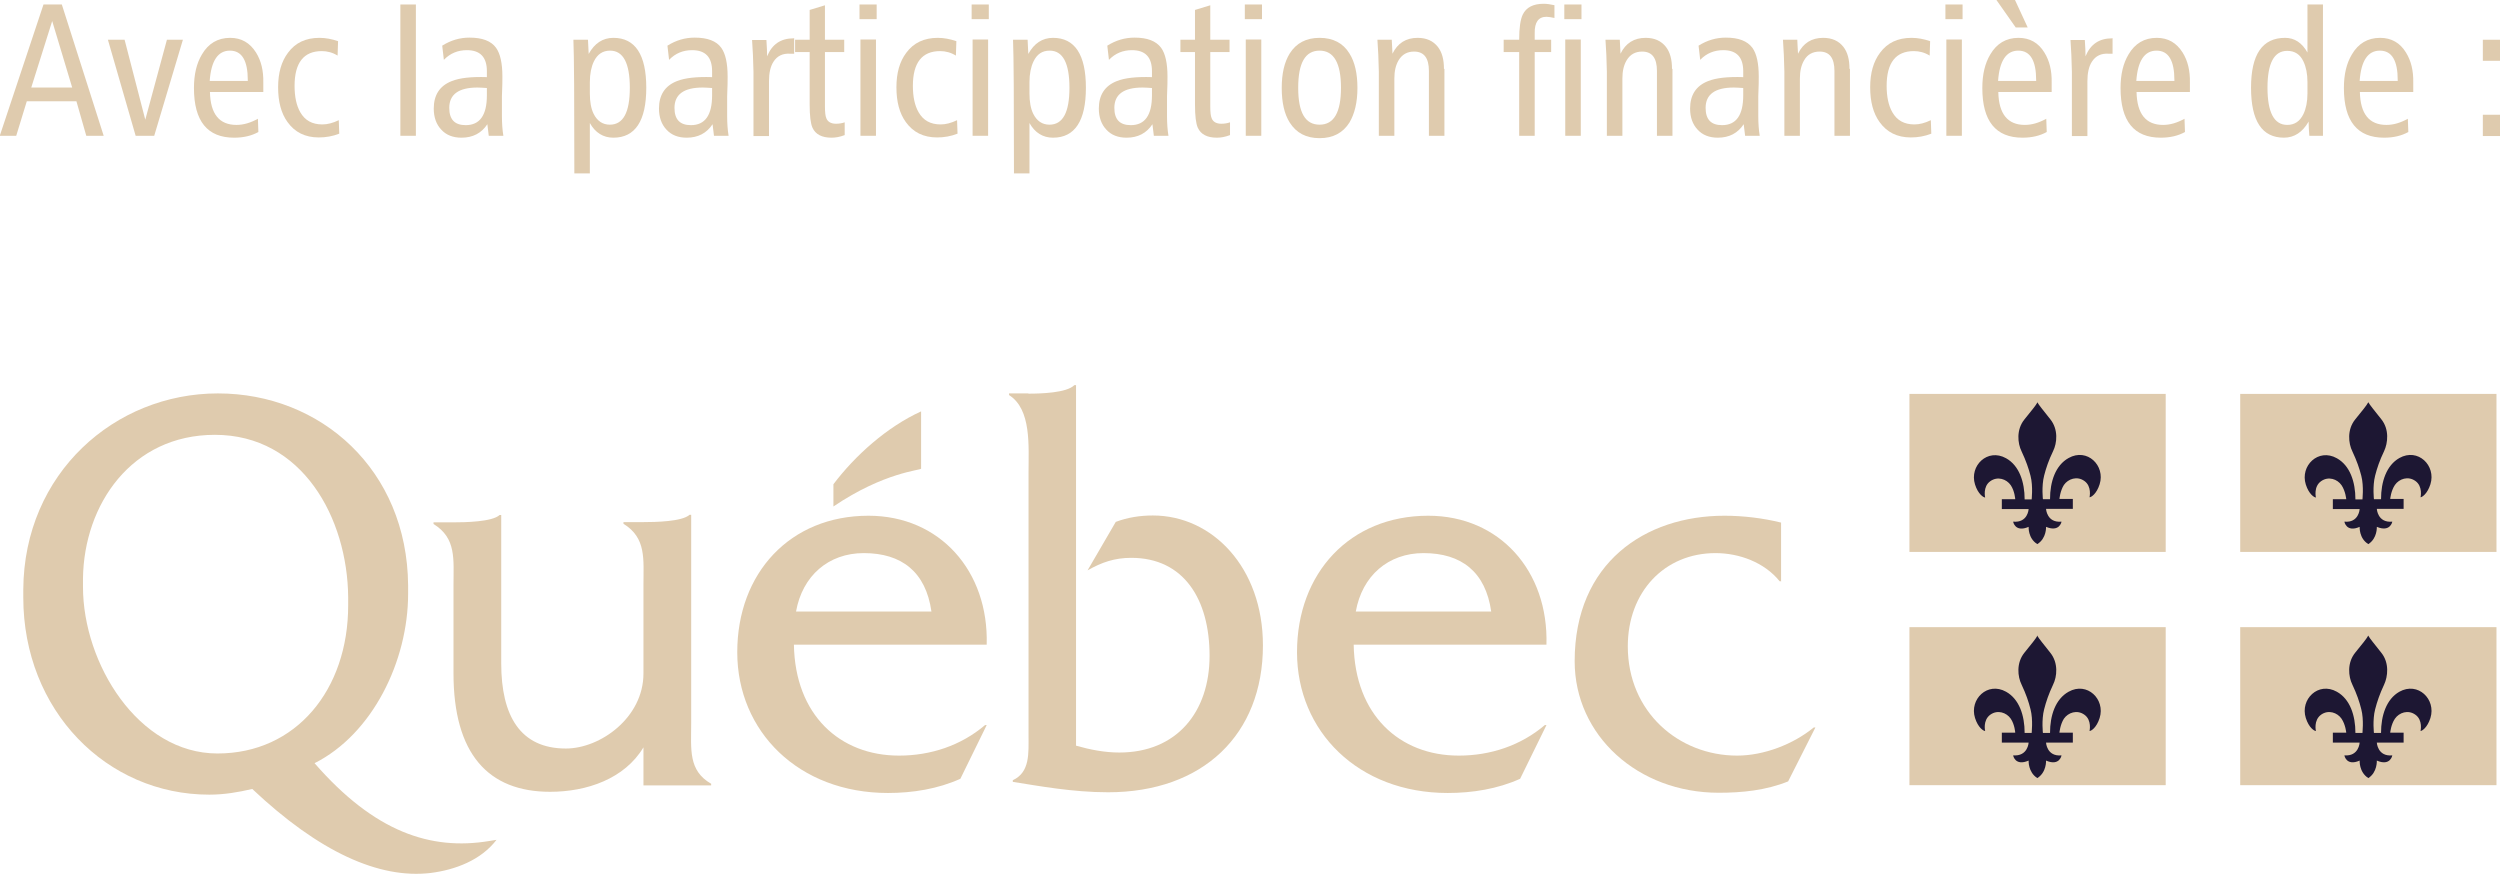
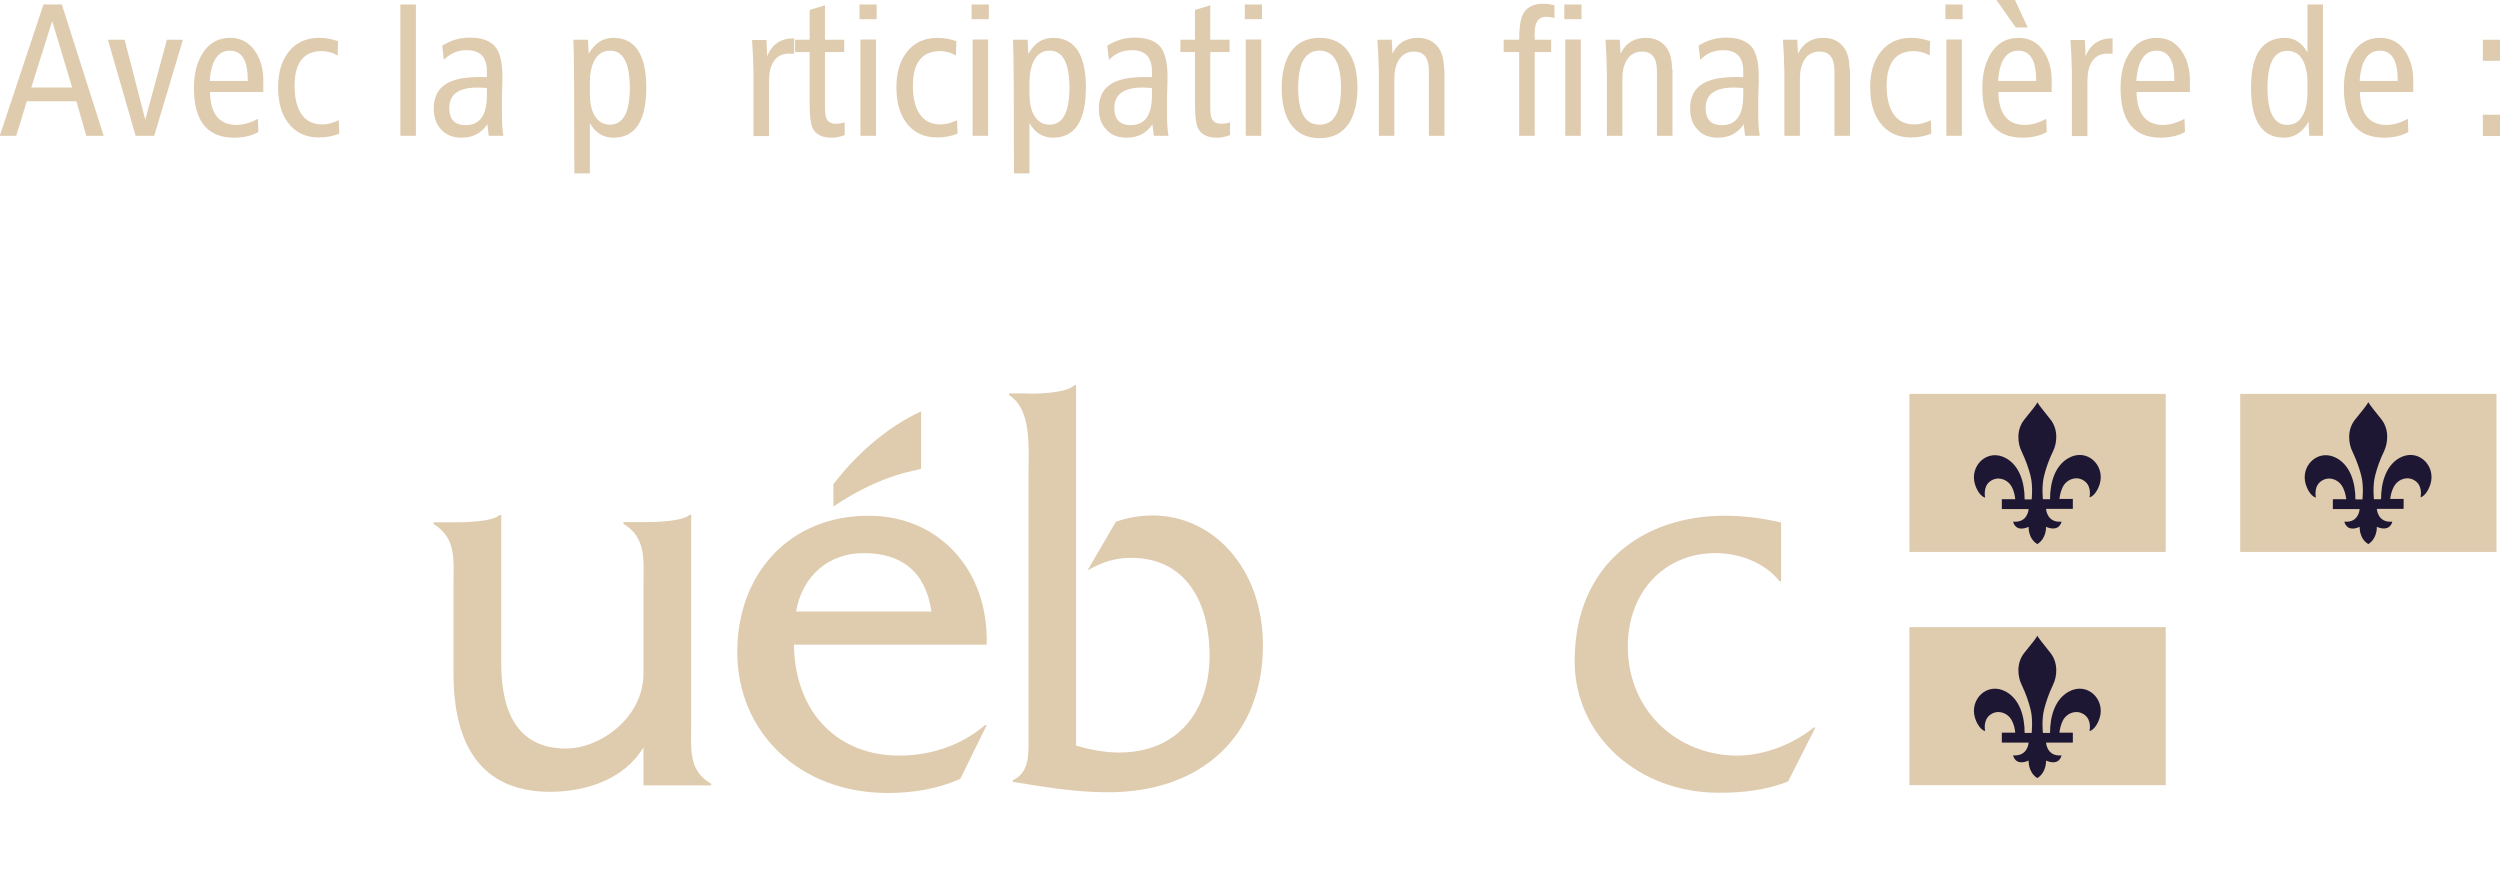
<svg xmlns="http://www.w3.org/2000/svg" width="186" height="65" viewBox="0 0 186 65" fill="none">
  <g clip-path="url(#clip0_196_345)">
    <path d="M51.424 53.789V38.3H51.301C50.759 38.81 48.73 38.845 47.873 38.845H46.386V38.969C48.1 40.025 47.873 41.609 47.873 43.545V50.11C47.873 53.384 44.672 55.69 42.101 55.69C38.708 55.69 37.291 53.261 37.291 49.353V38.317H37.169C36.626 38.828 34.58 38.863 33.723 38.863H32.254V38.986C33.968 40.042 33.74 41.609 33.74 43.562V50.092C33.74 56.077 36.312 58.91 40.929 58.91C43.658 58.91 46.474 57.942 47.873 55.602V58.435H52.91V58.312C51.196 57.326 51.424 55.76 51.424 53.806V53.789Z" fill="#DFCBAE" />
    <path d="M59.225 45.498C59.697 42.841 61.639 41.151 64.262 41.151C67.078 41.151 68.88 42.541 69.299 45.498H59.225ZM73.41 47.963C73.567 42.489 69.929 38.37 64.612 38.37C58.787 38.37 54.852 42.63 54.852 48.526C54.852 54.422 59.417 58.998 66.064 58.998C67.9 58.998 69.772 58.699 71.451 57.942L73.41 53.947H73.287C71.486 55.478 69.23 56.217 66.886 56.217C62.478 56.217 59.155 53.19 59.067 47.963H73.41Z" fill="#DFCBAE" />
    <path d="M76.506 29.288C77.433 29.288 79.357 29.235 79.934 28.654H80.057V55.478C81.106 55.777 82.191 55.988 83.275 55.988C87.543 55.988 89.992 52.979 89.992 48.79C89.992 44.601 88.085 41.503 84.167 41.503C82.925 41.503 81.963 41.837 80.914 42.436L83.013 38.828C83.905 38.493 84.832 38.352 85.776 38.352C90.201 38.352 93.962 42.225 93.962 48.015C93.962 54.651 89.502 58.945 82.435 58.945C79.794 58.945 77.258 58.47 75.352 58.171V58.048C76.646 57.449 76.523 56.041 76.523 54.651V35.149C76.523 33.195 76.751 30.45 75.072 29.393V29.27H76.523L76.506 29.288Z" fill="#DFCBAE" />
-     <path d="M100.871 45.498C101.343 42.841 103.285 41.151 105.908 41.151C108.724 41.151 110.526 42.541 110.946 45.498H100.871ZM115.056 47.963C115.214 42.489 111.575 38.37 106.258 38.37C100.434 38.37 96.498 42.63 96.498 48.526C96.498 54.422 101.063 58.998 107.71 58.998C109.547 58.998 111.418 58.699 113.097 57.942L115.056 53.947H114.934C113.132 55.478 110.876 56.217 108.532 56.217C104.124 56.217 100.801 53.19 100.714 47.963H115.056Z" fill="#DFCBAE" />
    <path d="M132.53 43.246H132.407C131.27 41.837 129.399 41.151 127.632 41.151C123.837 41.151 121.108 44.038 121.108 48.086C121.108 52.979 124.904 56.217 129.241 56.217C131.235 56.217 133.422 55.373 134.944 54.123H135.066L133.037 58.136C131.393 58.805 129.591 58.981 127.877 58.981C121.86 58.981 117.155 54.721 117.155 49.195C117.155 41.873 122.402 38.37 128.297 38.37C129.696 38.37 131.148 38.546 132.512 38.88V43.228L132.53 43.246Z" fill="#DFCBAE" />
    <path fill-rule="evenodd" clip-rule="evenodd" d="M68.53 34.867V30.607C65.976 31.769 63.597 33.916 62.006 36.029V37.683C65.801 35.113 68.53 34.99 68.53 34.867Z" fill="#DFCBAE" />
-     <path d="M16.179 56.059C10.285 56.059 6.174 49.353 6.174 43.668C6.174 43.615 6.174 43.087 6.174 43.034C6.244 37.525 9.795 32.351 15.987 32.351C22.494 32.351 25.852 38.546 25.904 44.425V45.041C25.904 51.307 22.039 56.059 16.179 56.059ZM36.399 62.571C32.044 63.293 27.863 61.903 23.403 56.781C27.706 54.616 30.364 49.195 30.364 44.178C30.364 44.126 30.364 43.598 30.364 43.545C30.294 34.956 23.875 29.27 16.214 29.27C8.553 29.27 1.784 35.202 1.732 43.862C1.732 43.897 1.732 44.407 1.732 44.443C1.732 52.873 7.941 59.122 15.567 59.122C16.669 59.122 17.718 58.946 18.768 58.699C23.753 63.399 28.213 65.405 32.044 64.948C33.863 64.719 35.787 63.997 36.941 62.483L36.399 62.571Z" fill="#DFCBAE" />
    <path d="M161.128 29.306H142.062V41.063H161.128V29.306Z" fill="#DFCBAE" />
    <path fill-rule="evenodd" clip-rule="evenodd" d="M151.595 29.922C151.455 30.186 151.14 30.555 150.616 31.207C150.003 31.964 150.108 32.984 150.406 33.583C150.738 34.287 150.93 34.85 151.07 35.396C151.28 36.188 151.14 37.261 151.158 37.156H150.633C150.633 35.853 150.231 34.639 149.251 34.093C147.87 33.319 146.505 34.657 146.942 36.047C147.17 36.769 147.572 37.015 147.695 37.015C147.695 37.015 147.502 36.205 148.079 35.801C148.622 35.413 149.286 35.642 149.601 36.1C149.898 36.54 149.933 37.138 149.933 37.138H148.936V37.877H150.93C150.93 37.877 150.878 38.916 149.776 38.81C149.776 38.81 149.916 39.638 150.93 39.198C150.93 39.198 150.878 40.06 151.578 40.482C152.277 40.042 152.225 39.198 152.225 39.198C153.239 39.62 153.379 38.81 153.379 38.81C152.277 38.916 152.225 37.86 152.225 37.86H154.219V37.121H153.222C153.222 37.121 153.274 36.522 153.554 36.082C153.869 35.625 154.534 35.396 155.076 35.783C155.653 36.188 155.461 36.997 155.461 36.997C155.583 36.997 155.985 36.751 156.213 36.029C156.65 34.639 155.286 33.301 153.904 34.076C152.924 34.621 152.522 35.836 152.522 37.138H151.997C151.997 37.244 151.875 36.17 152.085 35.378C152.225 34.833 152.417 34.252 152.75 33.565C153.047 32.967 153.152 31.946 152.54 31.189C152.015 30.52 151.7 30.151 151.56 29.904L151.595 29.922Z" fill="#1D1733" />
    <path d="M185.738 29.306H166.672V41.063H185.738V29.306Z" fill="#DFCBAE" />
    <path fill-rule="evenodd" clip-rule="evenodd" d="M176.205 29.922C176.065 30.186 175.75 30.555 175.225 31.207C174.613 31.964 174.718 32.984 175.016 33.583C175.348 34.287 175.54 34.85 175.68 35.396C175.89 36.188 175.75 37.261 175.768 37.156H175.243C175.243 35.853 174.841 34.639 173.861 34.093C172.479 33.319 171.115 34.657 171.552 36.047C171.78 36.769 172.182 37.015 172.304 37.015C172.304 37.015 172.112 36.205 172.689 35.801C173.232 35.413 173.896 35.642 174.211 36.1C174.508 36.54 174.561 37.138 174.561 37.138H173.564V37.877H175.558C175.558 37.877 175.505 38.916 174.421 38.81C174.421 38.81 174.561 39.638 175.558 39.198C175.558 39.198 175.505 40.06 176.205 40.482C176.887 40.042 176.835 39.198 176.835 39.198C177.849 39.62 177.989 38.81 177.989 38.81C176.887 38.916 176.835 37.86 176.835 37.86H178.829V37.121H177.832C177.832 37.121 177.884 36.522 178.181 36.082C178.496 35.625 179.161 35.396 179.703 35.783C180.28 36.188 180.088 36.997 180.088 36.997C180.193 36.997 180.595 36.751 180.823 36.029C181.26 34.639 179.896 33.301 178.514 34.076C177.552 34.621 177.149 35.836 177.149 37.138H176.625C176.625 37.244 176.502 36.17 176.712 35.378C176.852 34.833 177.045 34.252 177.377 33.565C177.657 32.967 177.779 31.946 177.167 31.189C176.642 30.52 176.327 30.151 176.187 29.904L176.205 29.922Z" fill="#1D1733" />
    <path d="M161.128 46.66H142.062V58.417H161.128V46.66Z" fill="#DFCBAE" />
    <path fill-rule="evenodd" clip-rule="evenodd" d="M151.595 47.276C151.455 47.54 151.14 47.91 150.616 48.561C150.003 49.318 150.108 50.339 150.406 50.937C150.738 51.641 150.93 52.205 151.07 52.768C151.28 53.56 151.14 54.616 151.158 54.528H150.633C150.633 53.225 150.231 52.011 149.251 51.465C147.87 50.691 146.505 52.029 146.942 53.419C147.17 54.141 147.572 54.387 147.695 54.387C147.695 54.387 147.502 53.595 148.079 53.173C148.622 52.785 149.286 53.014 149.601 53.472C149.898 53.912 149.933 54.51 149.933 54.51H148.936V55.25H150.93C150.93 55.25 150.878 56.288 149.776 56.2C149.776 56.2 149.916 57.027 150.93 56.587C150.93 56.587 150.878 57.45 151.578 57.89C152.277 57.45 152.225 56.587 152.225 56.587C153.239 57.027 153.379 56.2 153.379 56.2C152.277 56.306 152.225 55.25 152.225 55.25H154.219V54.51H153.222C153.222 54.51 153.274 53.912 153.554 53.472C153.869 53.014 154.534 52.785 155.076 53.173C155.653 53.578 155.461 54.387 155.461 54.387C155.583 54.387 155.985 54.141 156.213 53.419C156.65 52.029 155.286 50.691 153.904 51.465C152.924 52.011 152.522 53.225 152.522 54.528H151.997C151.997 54.633 151.875 53.56 152.085 52.768C152.225 52.222 152.417 51.641 152.75 50.937C153.047 50.339 153.152 49.318 152.54 48.561C152.015 47.892 151.7 47.523 151.56 47.276H151.595Z" fill="#1D1733" />
-     <path d="M185.738 46.66H166.672V58.417H185.738V46.66Z" fill="#DFCBAE" />
-     <path fill-rule="evenodd" clip-rule="evenodd" d="M176.205 47.276C176.065 47.54 175.75 47.91 175.225 48.561C174.613 49.318 174.718 50.339 175.016 50.937C175.348 51.641 175.54 52.205 175.68 52.768C175.89 53.56 175.75 54.616 175.768 54.528H175.243C175.243 53.225 174.841 52.011 173.861 51.465C172.479 50.691 171.115 52.029 171.552 53.419C171.78 54.141 172.182 54.387 172.304 54.387C172.304 54.387 172.112 53.595 172.689 53.173C173.232 52.785 173.896 53.014 174.211 53.472C174.508 53.912 174.561 54.51 174.561 54.51H173.564V55.25H175.558C175.558 55.25 175.505 56.288 174.421 56.2C174.421 56.2 174.561 57.027 175.558 56.587C175.558 56.587 175.505 57.45 176.205 57.89C176.887 57.45 176.835 56.587 176.835 56.587C177.849 57.027 177.989 56.2 177.989 56.2C176.887 56.306 176.835 55.25 176.835 55.25H178.829V54.51H177.832C177.832 54.51 177.884 53.912 178.181 53.472C178.496 53.014 179.161 52.785 179.703 53.173C180.28 53.578 180.088 54.387 180.088 54.387C180.193 54.387 180.595 54.141 180.823 53.419C181.26 52.029 179.896 50.691 178.514 51.465C177.552 52.011 177.149 53.225 177.149 54.528H176.625C176.625 54.633 176.502 53.56 176.712 52.768C176.852 52.222 177.045 51.641 177.377 50.937C177.657 50.339 177.779 49.318 177.167 48.561C176.642 47.892 176.327 47.523 176.187 47.276H176.205Z" fill="#1D1733" />
    <path d="M3.236 0.334H4.6L7.714 10.102H6.419L5.685 7.533H1.994L1.207 10.102H-0.017L3.236 0.334ZM3.883 1.566L2.326 6.512H5.37L3.883 1.566Z" fill="#DFCBAE" />
    <path d="M8.011 2.957H9.27L10.809 8.906L12.419 2.957H13.608L11.474 10.103H10.092L8.028 2.957H8.011Z" fill="#DFCBAE" />
    <path d="M19.555 6.847H15.62C15.655 8.484 16.319 9.294 17.596 9.294C18.121 9.294 18.645 9.135 19.188 8.836L19.223 9.822C18.715 10.103 18.121 10.244 17.421 10.244C15.427 10.244 14.43 9.012 14.43 6.548C14.43 5.545 14.623 4.717 15.025 4.048C15.497 3.239 16.197 2.816 17.124 2.816C17.963 2.816 18.593 3.186 19.048 3.908C19.433 4.524 19.608 5.263 19.59 6.143V6.847H19.555ZM18.436 6.02V5.967C18.436 4.506 17.998 3.767 17.106 3.767C16.214 3.767 15.707 4.524 15.602 6.02H18.436Z" fill="#DFCBAE" />
    <path d="M25.152 3.063L25.117 4.136C24.75 3.908 24.348 3.802 23.945 3.802C22.598 3.802 21.916 4.665 21.916 6.389C21.916 7.199 22.056 7.85 22.336 8.343C22.686 8.959 23.228 9.258 23.98 9.258C24.365 9.258 24.767 9.153 25.205 8.942L25.24 9.945C24.75 10.138 24.243 10.226 23.718 10.226C22.703 10.226 21.934 9.839 21.392 9.082C20.919 8.431 20.692 7.569 20.692 6.495C20.692 5.421 20.937 4.576 21.427 3.925C21.969 3.186 22.738 2.816 23.77 2.816C24.225 2.816 24.68 2.904 25.152 3.063Z" fill="#DFCBAE" />
    <path d="M29.787 0.334H30.942V10.102H29.787V0.334Z" fill="#DFCBAE" />
    <path d="M37.448 10.103H36.364L36.259 9.241C35.822 9.91 35.175 10.244 34.335 10.244C33.705 10.244 33.198 10.05 32.831 9.646C32.463 9.258 32.271 8.73 32.271 8.079C32.271 7.076 32.708 6.389 33.6 6.037C34.212 5.791 35.07 5.703 36.224 5.738V5.298C36.224 4.26 35.734 3.732 34.737 3.732C34.073 3.732 33.495 3.96 33.023 4.453L32.901 3.397C33.548 2.992 34.212 2.799 34.93 2.799C35.874 2.799 36.539 3.045 36.906 3.556C37.221 3.996 37.378 4.7 37.378 5.703C37.378 5.932 37.378 6.425 37.343 7.164C37.343 7.78 37.343 8.255 37.343 8.625C37.343 9.17 37.378 9.663 37.448 10.086V10.103ZM36.224 6.548C35.927 6.53 35.699 6.513 35.524 6.513C34.125 6.513 33.425 7.023 33.425 8.026C33.425 8.889 33.828 9.311 34.65 9.311C35.699 9.311 36.224 8.572 36.224 7.093V6.548Z" fill="#DFCBAE" />
    <path d="M43.885 9.17V12.902H42.731C42.731 7.463 42.713 4.136 42.661 2.957H43.745C43.763 3.204 43.78 3.556 43.798 4.013C44.235 3.221 44.847 2.816 45.634 2.816C47.261 2.816 48.083 4.066 48.083 6.53C48.083 8.994 47.261 10.244 45.634 10.244C44.882 10.244 44.287 9.874 43.885 9.153V9.17ZM43.885 6.953C43.885 7.569 43.973 8.079 44.165 8.466C44.427 8.994 44.83 9.276 45.372 9.276C46.369 9.276 46.859 8.361 46.859 6.53C46.859 4.7 46.369 3.767 45.389 3.767C44.847 3.767 44.445 4.031 44.182 4.576C43.99 4.981 43.885 5.492 43.885 6.108V6.953Z" fill="#DFCBAE" />
-     <path d="M54.205 10.103H53.12L53.015 9.241C52.578 9.91 51.931 10.244 51.091 10.244C50.462 10.244 49.955 10.05 49.587 9.646C49.22 9.258 49.028 8.73 49.028 8.079C49.028 7.076 49.465 6.389 50.357 6.037C50.969 5.791 51.843 5.703 52.98 5.738V5.298C52.98 4.26 52.491 3.732 51.494 3.732C50.829 3.732 50.252 3.96 49.78 4.453L49.657 3.397C50.304 2.992 50.969 2.799 51.686 2.799C52.631 2.799 53.295 3.045 53.663 3.556C53.977 3.996 54.135 4.7 54.135 5.703C54.135 5.932 54.135 6.425 54.1 7.164C54.1 7.78 54.1 8.255 54.1 8.625C54.1 9.17 54.135 9.663 54.205 10.086V10.103ZM52.98 6.548C52.683 6.53 52.456 6.513 52.281 6.513C50.882 6.513 50.182 7.023 50.182 8.026C50.182 8.889 50.584 9.311 51.406 9.311C52.456 9.311 52.98 8.572 52.98 7.093V6.548Z" fill="#DFCBAE" />
    <path d="M59.085 2.834V3.996H58.788C58.245 3.96 57.825 4.154 57.546 4.594C57.318 4.946 57.213 5.439 57.213 6.037V10.121H56.059C56.059 9.769 56.059 8.977 56.059 7.745C56.059 6.759 56.059 5.967 56.059 5.351C56.041 4.471 56.007 3.679 55.954 2.975H57.021C57.056 3.485 57.073 3.89 57.073 4.189C57.441 3.292 58.088 2.852 59.05 2.852L59.085 2.834Z" fill="#DFCBAE" />
    <path d="M61.376 0.388V2.957H62.81V3.873H61.376V7.921C61.376 8.361 61.411 8.643 61.481 8.801C61.586 9.065 61.831 9.206 62.198 9.206C62.426 9.206 62.653 9.171 62.845 9.1V10.051C62.478 10.191 62.163 10.244 61.866 10.244C61.149 10.244 60.676 9.998 60.449 9.505C60.309 9.188 60.239 8.625 60.239 7.78V3.873H59.155V2.957H60.239V0.74L61.394 0.388H61.376Z" fill="#DFCBAE" />
    <path d="M63.947 0.334H65.224V1.425H63.947V0.334ZM64.017 2.939H65.172V10.102H64.017V2.939Z" fill="#DFCBAE" />
    <path d="M71.154 3.063L71.119 4.136C70.751 3.908 70.349 3.802 69.947 3.802C68.6 3.802 67.918 4.665 67.918 6.389C67.918 7.199 68.058 7.85 68.338 8.343C68.688 8.959 69.23 9.258 69.982 9.258C70.367 9.258 70.769 9.153 71.206 8.942L71.241 9.945C70.751 10.138 70.244 10.226 69.719 10.226C68.705 10.226 67.935 9.839 67.393 9.082C66.921 8.431 66.694 7.569 66.694 6.495C66.694 5.421 66.938 4.576 67.428 3.925C67.97 3.186 68.757 2.816 69.772 2.816C70.227 2.816 70.681 2.904 71.154 3.063Z" fill="#DFCBAE" />
    <path d="M72.29 0.334H73.567V1.425H72.29V0.334ZM72.361 2.939H73.515V10.102H72.361V2.939Z" fill="#DFCBAE" />
    <path d="M76.593 9.17V12.902H75.439C75.439 7.463 75.421 4.136 75.369 2.957H76.454C76.471 3.204 76.488 3.556 76.506 4.013C76.943 3.221 77.555 2.816 78.343 2.816C79.969 2.816 80.791 4.066 80.791 6.53C80.791 8.994 79.969 10.244 78.343 10.244C77.59 10.244 76.996 9.874 76.593 9.153V9.17ZM76.593 6.953C76.593 7.569 76.681 8.079 76.873 8.466C77.136 8.994 77.538 9.276 78.08 9.276C79.077 9.276 79.567 8.361 79.567 6.53C79.567 4.7 79.077 3.767 78.098 3.767C77.538 3.767 77.153 4.031 76.891 4.576C76.698 4.981 76.593 5.492 76.593 6.108V6.953Z" fill="#DFCBAE" />
    <path d="M86.931 10.103H85.846L85.741 9.241C85.304 9.91 84.657 10.244 83.817 10.244C83.188 10.244 82.68 10.05 82.313 9.646C81.946 9.258 81.753 8.73 81.753 8.079C81.753 7.076 82.191 6.389 83.083 6.037C83.695 5.791 84.552 5.703 85.706 5.738V5.298C85.706 4.26 85.216 3.732 84.219 3.732C83.555 3.732 82.978 3.96 82.505 4.453L82.383 3.397C83.03 2.992 83.695 2.799 84.412 2.799C85.356 2.799 86.004 3.045 86.388 3.556C86.703 3.996 86.861 4.7 86.861 5.703C86.861 5.932 86.861 6.425 86.826 7.164C86.826 7.78 86.826 8.255 86.826 8.625C86.826 9.17 86.861 9.663 86.931 10.086V10.103ZM85.706 6.548C85.409 6.53 85.181 6.513 85.007 6.513C83.607 6.513 82.908 7.023 82.908 8.026C82.908 8.889 83.31 9.311 84.132 9.311C85.181 9.311 85.706 8.572 85.706 7.093V6.548Z" fill="#DFCBAE" />
    <path d="M90.044 0.388V2.957H91.478V3.873H90.044V7.921C90.044 8.361 90.079 8.643 90.149 8.801C90.254 9.065 90.499 9.206 90.866 9.206C91.094 9.206 91.321 9.171 91.513 9.1V10.051C91.146 10.191 90.831 10.244 90.534 10.244C89.817 10.244 89.344 9.998 89.117 9.505C88.977 9.188 88.907 8.625 88.907 7.78V3.873H87.823V2.957H88.907V0.74L90.061 0.388H90.044Z" fill="#DFCBAE" />
    <path d="M92.615 0.334H93.892V1.425H92.615V0.334ZM92.685 2.939H93.84V10.102H92.685V2.939Z" fill="#DFCBAE" />
    <path d="M98.177 2.816C99.174 2.816 99.927 3.204 100.399 3.978C100.801 4.612 100.993 5.474 100.993 6.548C100.993 7.621 100.784 8.466 100.399 9.118C99.909 9.892 99.174 10.279 98.177 10.279C97.18 10.279 96.446 9.892 95.956 9.118C95.554 8.484 95.361 7.621 95.361 6.548C95.361 5.474 95.554 4.629 95.956 3.978C96.446 3.204 97.18 2.816 98.177 2.816ZM98.177 3.767C97.11 3.767 96.586 4.682 96.586 6.53C96.586 8.378 97.11 9.276 98.177 9.276C99.244 9.276 99.769 8.361 99.769 6.53C99.769 4.7 99.244 3.767 98.177 3.767Z" fill="#DFCBAE" />
    <path d="M107.465 5.122V10.103H106.311V5.281C106.311 4.312 105.943 3.837 105.209 3.837C104.702 3.837 104.317 4.048 104.054 4.488C103.845 4.841 103.74 5.281 103.74 5.844V10.103H102.585C102.585 9.751 102.585 8.959 102.585 7.727C102.585 6.741 102.585 5.949 102.585 5.333C102.568 4.453 102.533 3.661 102.48 2.957H103.547C103.565 3.186 103.582 3.538 103.6 3.996C103.984 3.204 104.614 2.816 105.471 2.816C106.136 2.816 106.626 3.045 106.975 3.485C107.29 3.89 107.43 4.436 107.43 5.122H107.465Z" fill="#DFCBAE" />
    <path d="M115.651 0.387V1.337C115.406 1.284 115.196 1.249 115.056 1.249C114.461 1.249 114.164 1.654 114.182 2.481V2.957H115.406V3.872H114.182V10.102H113.027V3.872H111.873V2.957H113.027C113.027 2.077 113.115 1.461 113.29 1.091C113.552 0.545 114.077 0.281 114.846 0.281C115.074 0.281 115.336 0.316 115.651 0.387Z" fill="#DFCBAE" />
    <path d="M116.385 0.334H117.662V1.425H116.385V0.334ZM116.455 2.939H117.61V10.102H116.455V2.939Z" fill="#DFCBAE" />
    <path d="M124.431 5.122V10.103H123.277V5.281C123.277 4.312 122.91 3.837 122.175 3.837C121.668 3.837 121.283 4.048 121.021 4.488C120.811 4.841 120.706 5.281 120.706 5.844V10.103H119.551C119.551 9.751 119.551 8.959 119.551 7.727C119.551 6.741 119.551 5.949 119.551 5.333C119.534 4.453 119.499 3.661 119.447 2.957H120.513C120.531 3.186 120.548 3.538 120.566 3.996C120.951 3.204 121.58 2.816 122.438 2.816C123.102 2.816 123.592 3.045 123.942 3.485C124.257 3.89 124.397 4.436 124.397 5.122H124.431Z" fill="#DFCBAE" />
    <path d="M130.921 10.103H129.836L129.731 9.241C129.294 9.91 128.647 10.244 127.807 10.244C127.178 10.244 126.67 10.05 126.303 9.646C125.936 9.258 125.743 8.73 125.743 8.079C125.743 7.076 126.181 6.389 127.073 6.037C127.685 5.791 128.542 5.703 129.696 5.738V5.298C129.696 4.26 129.207 3.732 128.21 3.732C127.545 3.732 126.968 3.96 126.495 4.453L126.373 3.397C127.02 2.992 127.685 2.799 128.402 2.799C129.346 2.799 129.994 3.045 130.378 3.556C130.693 3.996 130.851 4.7 130.851 5.703C130.851 5.932 130.851 6.425 130.816 7.164C130.816 7.78 130.816 8.255 130.816 8.625C130.816 9.17 130.851 9.663 130.921 10.086V10.103ZM129.696 6.548C129.399 6.53 129.172 6.513 128.997 6.513C127.597 6.513 126.898 7.023 126.898 8.026C126.898 8.889 127.3 9.311 128.122 9.311C129.172 9.311 129.696 8.572 129.696 7.093V6.548Z" fill="#DFCBAE" />
    <path d="M137.637 5.122V10.103H136.483V5.281C136.483 4.312 136.115 3.837 135.381 3.837C134.874 3.837 134.471 4.048 134.226 4.488C134.017 4.841 133.912 5.281 133.912 5.844V10.103H132.757C132.757 9.751 132.757 8.959 132.757 7.727C132.757 6.741 132.757 5.949 132.757 5.333C132.74 4.453 132.705 3.661 132.652 2.957H133.719C133.719 3.186 133.754 3.538 133.772 3.996C134.156 3.204 134.786 2.816 135.643 2.816C136.308 2.816 136.798 3.045 137.147 3.485C137.462 3.89 137.602 4.436 137.602 5.122H137.637Z" fill="#DFCBAE" />
    <path d="M143.602 3.063L143.567 4.136C143.199 3.908 142.797 3.802 142.395 3.802C141.048 3.802 140.366 4.665 140.366 6.389C140.366 7.199 140.506 7.85 140.786 8.343C141.135 8.959 141.678 9.258 142.43 9.258C142.815 9.258 143.217 9.153 143.654 8.942L143.689 9.945C143.199 10.138 142.692 10.226 142.167 10.226C141.153 10.226 140.383 9.839 139.841 9.082C139.369 8.431 139.141 7.569 139.141 6.495C139.141 5.421 139.386 4.576 139.876 3.925C140.418 3.186 141.188 2.816 142.22 2.816C142.675 2.816 143.129 2.904 143.602 3.063Z" fill="#DFCBAE" />
    <path d="M144.739 0.334H146.015V1.425H144.739V0.334ZM144.808 2.939H145.963V10.102H144.808V2.939Z" fill="#DFCBAE" />
    <path d="M152.61 6.847H148.674C148.709 8.484 149.374 9.293 150.65 9.293C151.175 9.293 151.7 9.135 152.242 8.836L152.277 9.821C151.77 10.103 151.175 10.244 150.476 10.244C148.482 10.244 147.485 9.012 147.485 6.548C147.485 5.544 147.677 4.717 148.079 4.048C148.552 3.239 149.251 2.816 150.178 2.816C151.018 2.816 151.665 3.186 152.102 3.907C152.487 4.523 152.662 5.263 152.644 6.143V6.847H152.61ZM149.968 2.042L148.534 0H149.916L150.86 2.042H149.968ZM151.49 6.019V5.967C151.49 4.506 151.053 3.767 150.161 3.767C149.269 3.767 148.761 4.523 148.657 6.019H151.49Z" fill="#DFCBAE" />
    <path d="M157.175 2.834V3.996H156.877C156.335 3.96 155.915 4.154 155.636 4.594C155.408 4.946 155.303 5.439 155.303 6.037V10.121H154.149C154.149 9.769 154.149 8.977 154.149 7.745C154.149 6.759 154.149 5.967 154.149 5.351C154.131 4.471 154.096 3.679 154.044 2.975H155.111C155.146 3.485 155.163 3.89 155.163 4.189C155.531 3.292 156.178 2.852 157.14 2.852L157.175 2.834Z" fill="#DFCBAE" />
    <path d="M162.894 6.847H158.959C158.994 8.484 159.658 9.294 160.935 9.294C161.46 9.294 161.985 9.135 162.527 8.836L162.562 9.822C162.055 10.103 161.46 10.244 160.76 10.244C158.766 10.244 157.769 9.012 157.769 6.548C157.769 5.545 157.962 4.717 158.364 4.048C158.836 3.239 159.536 2.816 160.463 2.816C161.303 2.816 161.932 3.186 162.387 3.908C162.772 4.524 162.947 5.263 162.929 6.143V6.847H162.894ZM161.775 6.02V5.967C161.775 4.506 161.338 3.767 160.446 3.767C159.554 3.767 159.046 4.524 158.941 6.02H161.775Z" fill="#DFCBAE" />
    <path d="M171.675 0.334H172.829V10.102H171.815C171.78 9.698 171.762 9.346 171.762 9.046C171.307 9.838 170.695 10.243 169.926 10.243C168.299 10.243 167.477 9.011 167.477 6.529C167.477 4.048 168.316 2.816 170.013 2.816C170.713 2.816 171.272 3.185 171.675 3.907V0.334ZM171.675 6.107C171.675 5.491 171.57 4.981 171.377 4.576C171.133 4.048 170.73 3.784 170.171 3.784C169.191 3.784 168.701 4.699 168.701 6.529C168.701 8.36 169.191 9.293 170.171 9.293C170.713 9.293 171.115 9.029 171.377 8.483C171.57 8.078 171.675 7.568 171.675 6.952V6.107Z" fill="#DFCBAE" />
    <path d="M179.511 6.847H175.575C175.61 8.484 176.275 9.294 177.552 9.294C178.077 9.294 178.601 9.135 179.144 8.836L179.179 9.822C178.671 10.103 178.077 10.244 177.377 10.244C175.383 10.244 174.386 9.012 174.386 6.548C174.386 5.545 174.578 4.717 174.981 4.048C175.453 3.239 176.153 2.816 177.08 2.816C177.919 2.816 178.566 3.186 179.004 3.908C179.388 4.524 179.563 5.263 179.546 6.143V6.847H179.511ZM178.391 6.02V5.967C178.391 4.506 177.954 3.767 177.062 3.767C176.17 3.767 175.663 4.524 175.558 6.02H178.391Z" fill="#DFCBAE" />
    <path d="M184.723 2.957H186.017V4.524H184.723V2.957ZM184.723 8.537H186.017V10.121H184.723V8.537Z" fill="#DFCBAE" />
  </g>
  <defs>
    <clipPath id="clip0_196_345">
      <rect width="186" height="65" fill="#DFCBAE" />
    </clipPath>
  </defs>
</svg>